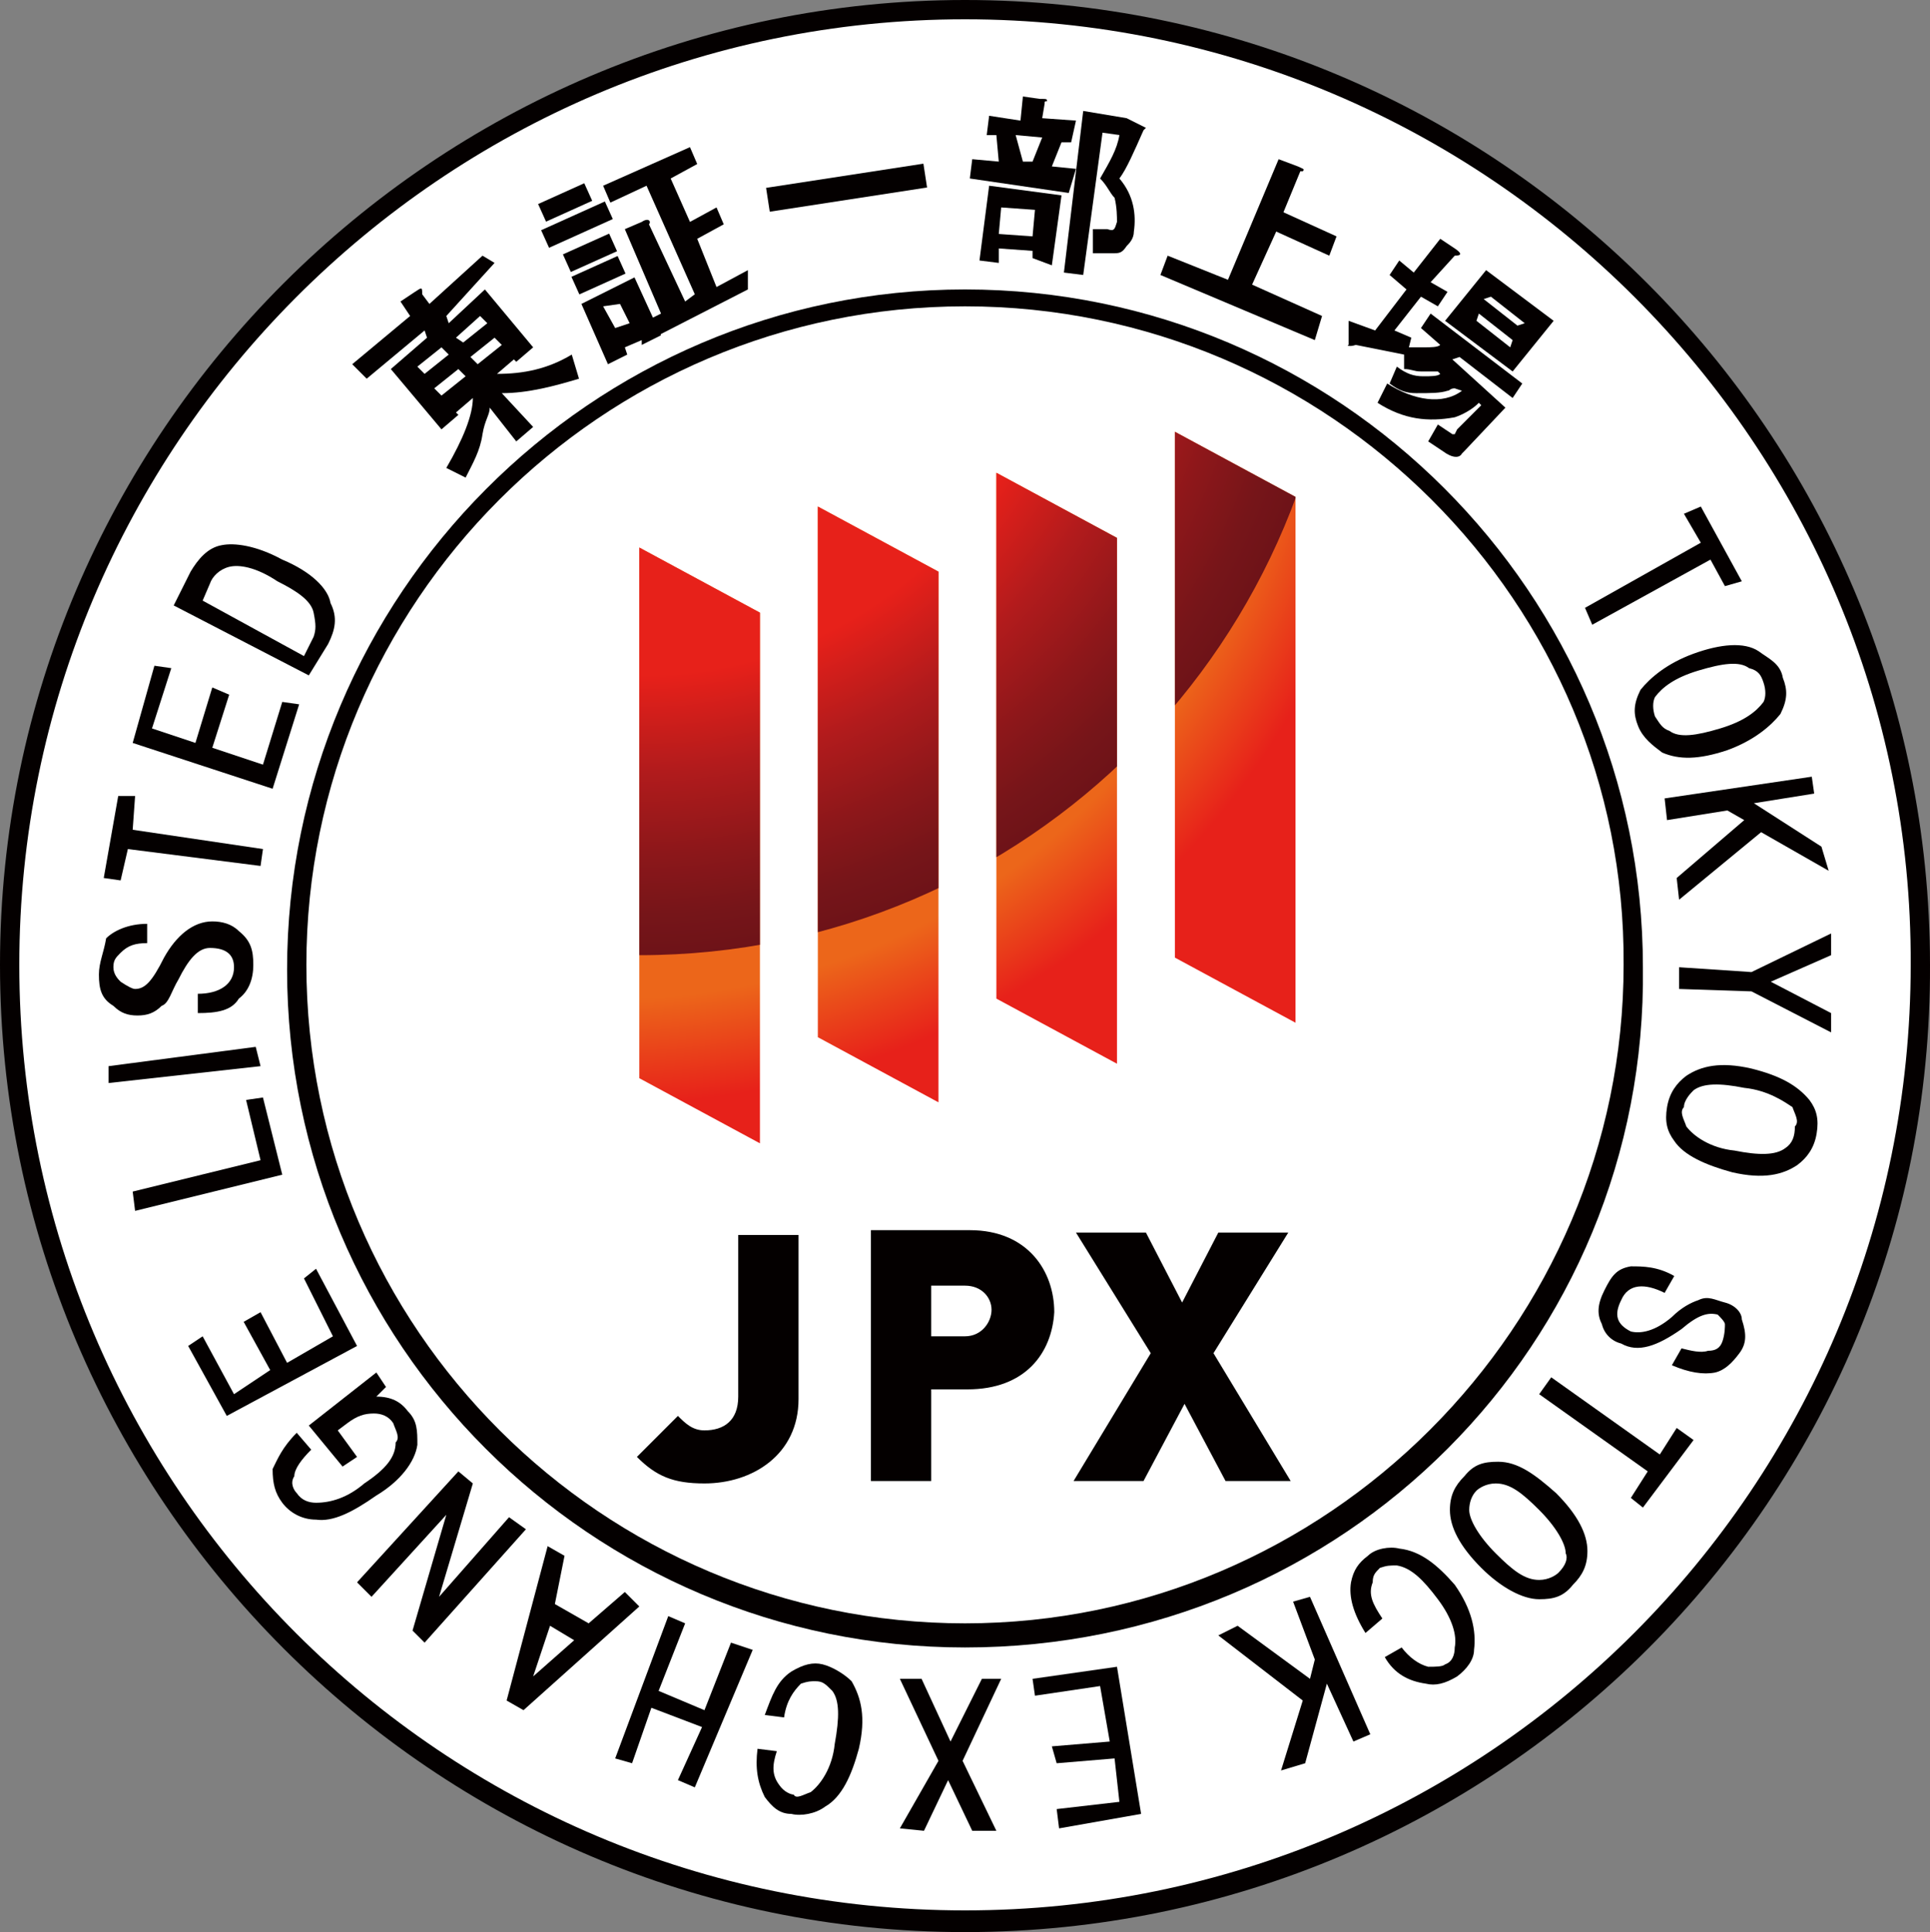
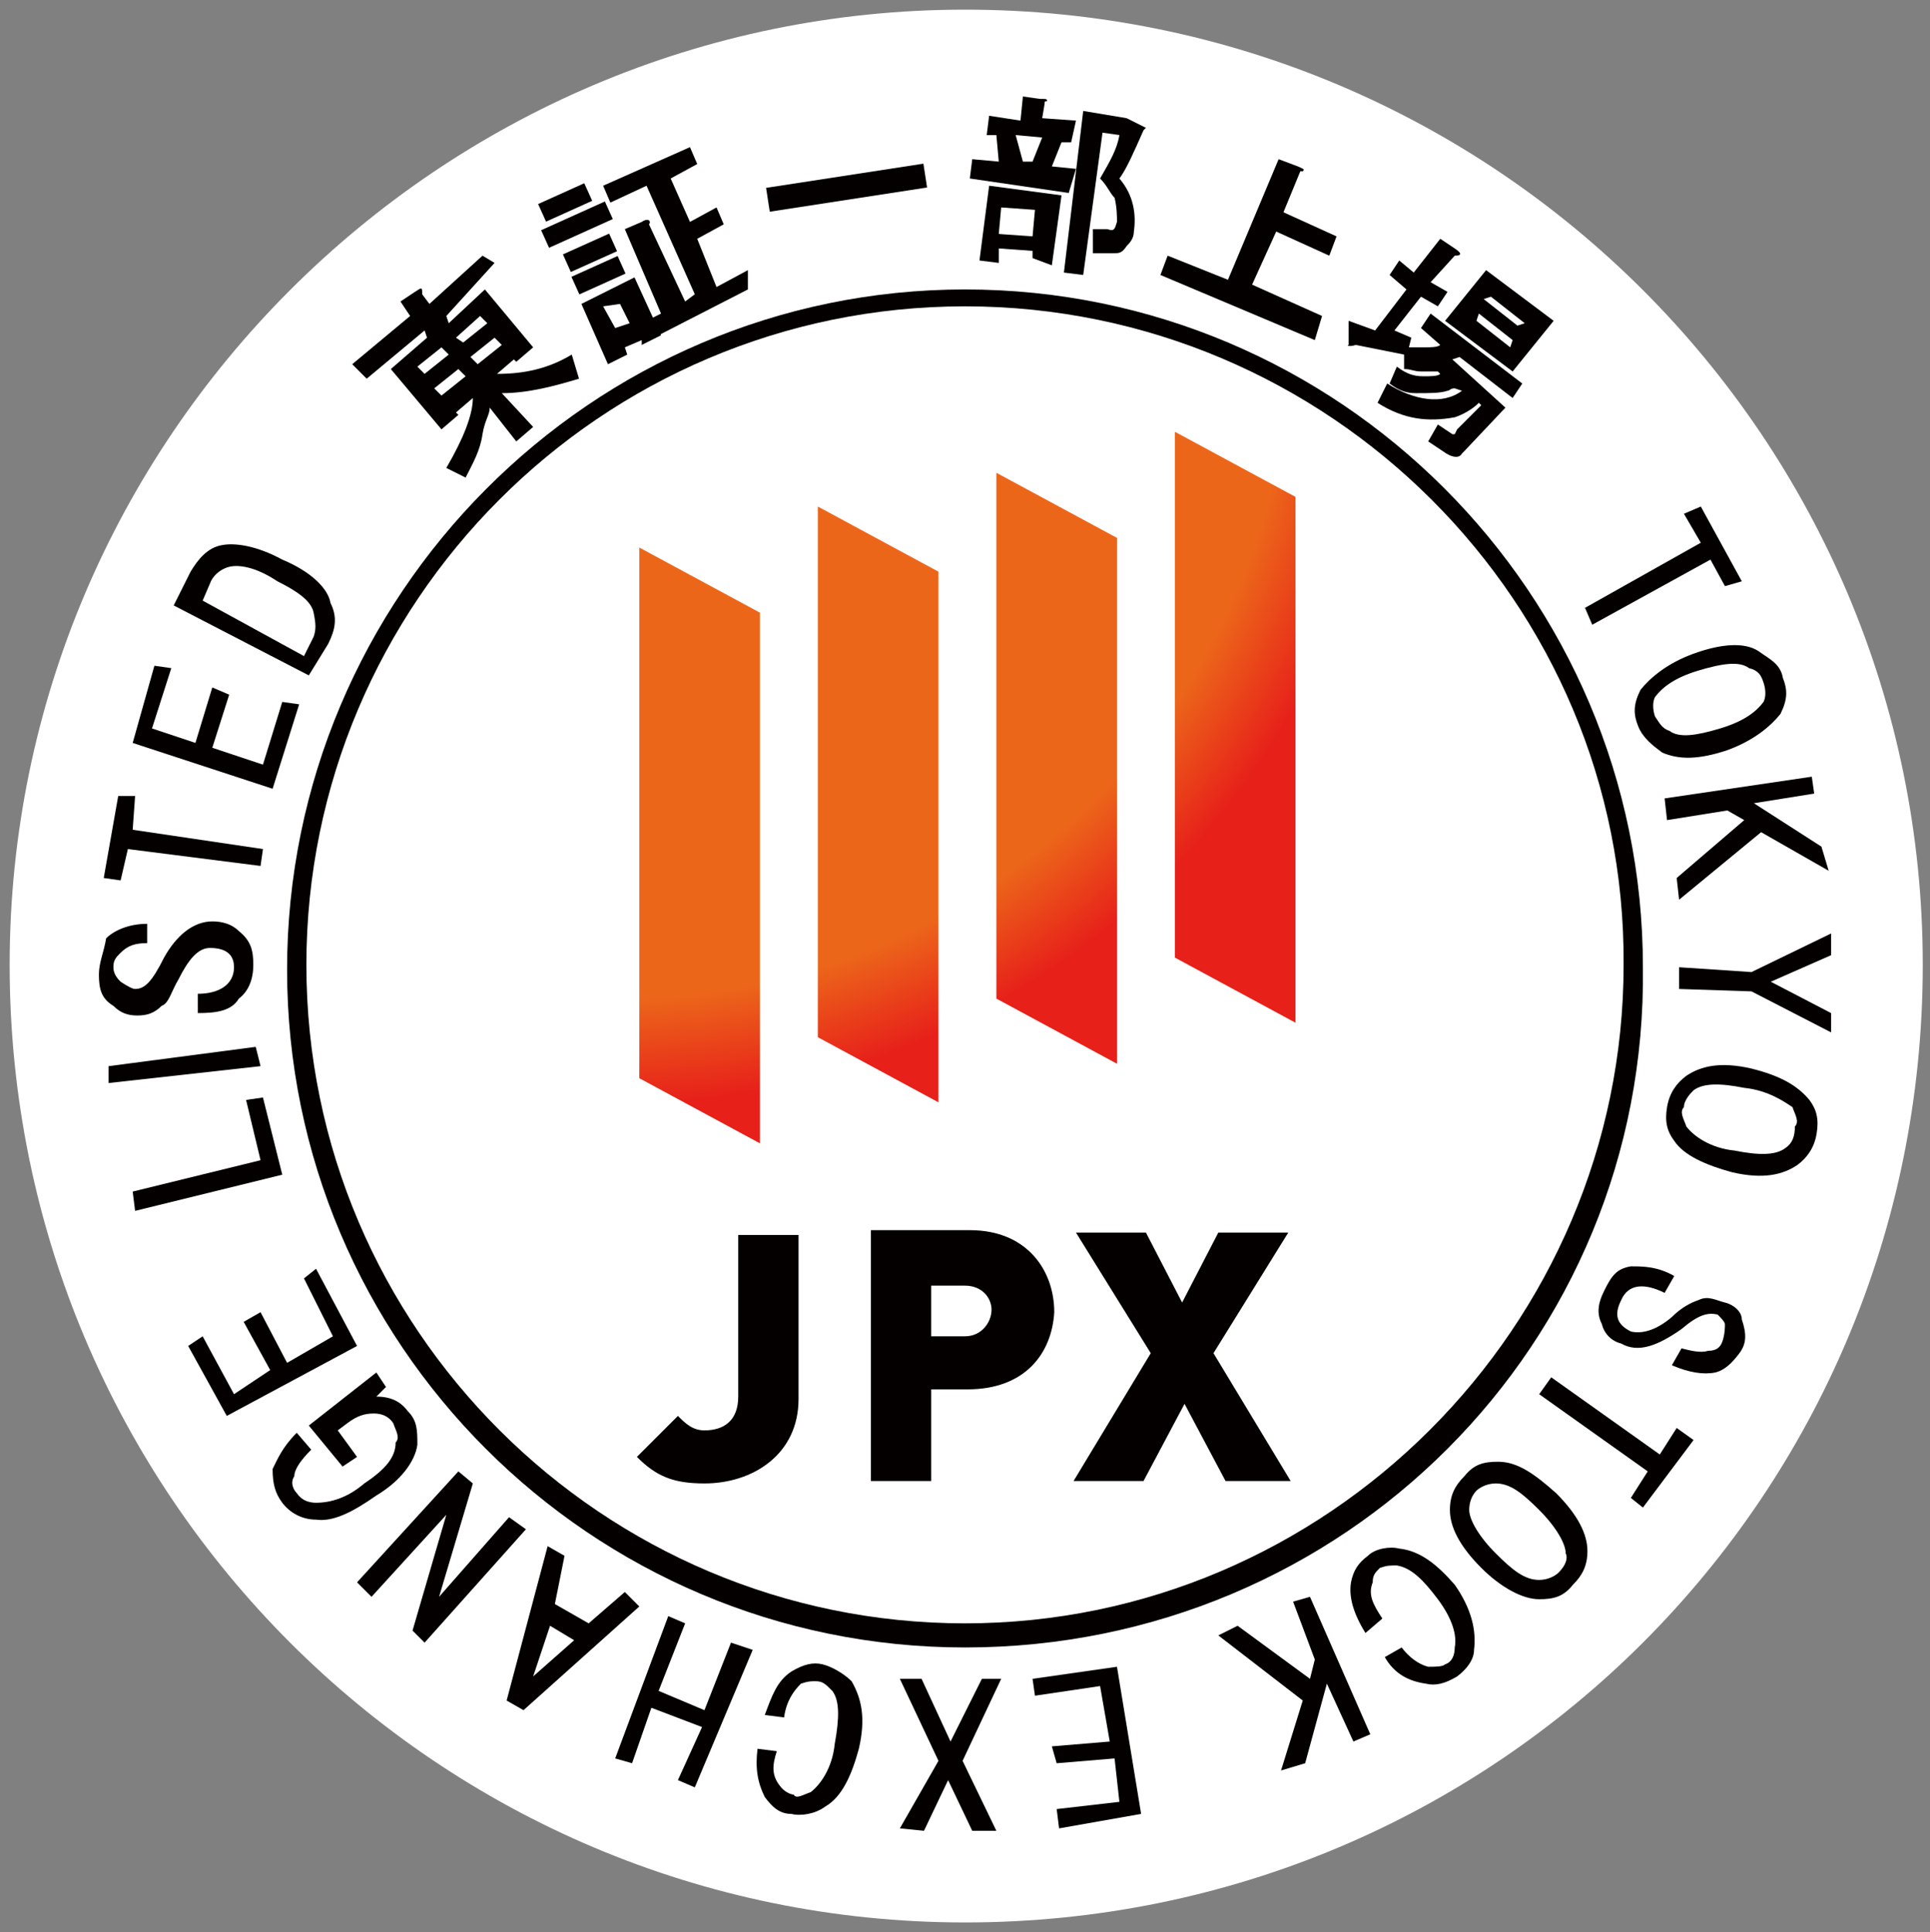
<svg xmlns="http://www.w3.org/2000/svg" xmlns:xlink="http://www.w3.org/1999/xlink" version="1.1" id="レイヤー_1" x="0px" y="0px" width="80px" height="80.1px" viewBox="0 0 80 80.1" enable-background="new 0 0 80 80.1" xml:space="preserve">
  <rect x="0" y="0" width="80" height="80.1" fill="#808080" stroke="none" />
  <g>
    <g>
      <path fill="#FFFFFF" d="M79.7,40C79.7,62,62,79.7,40,79.7C18.2,79.7,0.4,62,0.4,40C0.4,18.2,18.2,0.4,40,0.4    C62,0.4,79.7,18.2,79.7,40z" />
-       <path fill="#040000" d="M40,80.1c-22,0-40-18-40-40.1C0,18,18,0,40,0c22.1,0,40,18,40,40C80.1,62.1,62.1,80.1,40,80.1z M40,0.8    C18.3,0.8,0.8,18.5,0.8,40c0,21.7,17.6,39.2,39.2,39.2c21.7,0,39.2-17.6,39.2-39.2C79.3,18.5,61.7,0.8,40,0.8z" />
    </g>
    <g>
      <path fill="#FFFFFF" d="M67.8,40c0,15.4-12.4,27.7-27.7,27.7S12.3,55.4,12.3,40S24.8,12.3,40,12.3S67.8,24.8,67.8,40z" />
      <path fill="#040000" d="M40,68.3c-15.5,0-28.1-12.6-28.1-28.1S24.5,12,40,12s28.1,12.6,28.1,28.1C68.3,55.7,55.7,68.3,40,68.3z     M40,12.7C24.9,12.7,12.7,25,12.7,40C12.7,55.1,25,67.3,40,67.3S67.3,55,67.3,40C67.4,25,55.1,12.7,40,12.7z" />
    </g>
    <g>
      <g>
        <path fill="#040000" d="M29.2,61.5c-1.3,0-2-0.3-2.8-1.1l1.7-1.7c0.3,0.3,0.6,0.6,1.1,0.6c0.8,0,1.4-0.4,1.4-1.4v-6.7h2.5V58     C33.1,60.3,31.2,61.5,29.2,61.5z" />
        <path fill="#040000" d="M40.1,57.6h-1.5v3.8h-2.5V51h4.1c2.4,0,3.5,1.7,3.5,3.4C43.6,56.1,42.5,57.6,40.1,57.6z M40,53.3h-1.4     v2.1H40c0.7,0,1.1-0.6,1.1-1.1C41.1,53.8,40.7,53.3,40,53.3z" />
        <path fill="#040000" d="M50.8,61.4l-1.7-3.2l-1.7,3.2h-2.9l3.2-5.3l-3.1-5h2.9l1.5,2.9l1.5-2.9h2.9l-3.1,5l3.2,5.3H50.8z" />
      </g>
      <g>
        <g>
          <defs>
            <path id="SVGID_1_" d="M31.5,47.4l-5-2.7v-22l5,2.7V47.4z M38.9,45.7l-5-2.7v-22l5,2.7V45.7z M46.3,44.1l-5-2.7V19.6l5,2.7       V44.1z M53.7,42.4l-5-2.7V17.9l5,2.7V42.4z" />
          </defs>
          <clipPath id="SVGID_2_">
            <use xlink:href="#SVGID_1_" overflow="visible" />
          </clipPath>
          <radialGradient id="SVGID_3_" cx="25.6" cy="67.582" r="43.496" gradientTransform="matrix(1 0 0 -1 -0.286 80.729)" gradientUnits="userSpaceOnUse">
            <stop offset="0.65" style="stop-color:#EC661A" />
            <stop offset="0.75" style="stop-color:#E7211A" />
          </radialGradient>
          <path clip-path="url(#SVGID_2_)" fill="url(#SVGID_3_)" d="M68.8,13.1c0,24.1-19.4,43.5-43.5,43.5s-43.5-19.4-43.5-43.5      S1.3-30.3,25.3-30.3S68.8-10.9,68.8,13.1z" />
        </g>
        <g>
          <defs>
-             <path id="SVGID_4_" d="M31.5,47.4l-5-2.7v-22l5,2.7V47.4z M38.9,45.7l-5-2.7v-22l5,2.7V45.7z M46.3,44.1l-5-2.7V19.6l5,2.7       V44.1z M53.7,42.4l-5-2.7V17.9l5,2.7V42.4z" />
-           </defs>
+             </defs>
          <clipPath id="SVGID_5_">
            <use xlink:href="#SVGID_4_" overflow="visible" />
          </clipPath>
          <radialGradient id="SVGID_6_" cx="26.859" cy="70.1" r="28.916" gradientTransform="matrix(1 0 0 -1 -0.286 80.729)" gradientUnits="userSpaceOnUse">
            <stop offset="0.6" style="stop-color:#E7211A" />
            <stop offset="0.607" style="stop-color:#E5201A" />
            <stop offset="0.739" style="stop-color:#B11B1C" />
            <stop offset="0.854" style="stop-color:#8D171A" />
            <stop offset="0.944" style="stop-color:#761519" />
            <stop offset="1" style="stop-color:#6E1318" />
          </radialGradient>
          <path clip-path="url(#SVGID_5_)" fill="url(#SVGID_6_)" d="M55.5,10.6c0,15.9-12.9,29-29,29c-15.9-0.1-29-13-29-29s13-29,29-29      S55.5-5.3,55.5,10.6z" />
        </g>
      </g>
    </g>
    <g>
      <path fill="#040000" d="M15.2,15.7l2.4-2l0.1,0.3l-1.5,1.3l2.1,2.5l0.7-0.6l-0.1-0.1l0.7-0.6c0,0.7-0.4,1.7-1.1,2.9l0.8,0.4    c0.3-0.6,0.6-1.1,0.7-1.8c0.1-0.6,0.3-0.8,0.3-1.1l1.1,1.4l0.7-0.6l-1.3-1.4c1.1,0,2.2-0.3,3.2-0.6l-0.3-1c-1,0.6-2,0.8-3.1,0.8    l0.7-0.6l0.1,0.1l0.7-0.6l-2-2.4l-1.5,1.4l-0.1-0.3l2-2.2L20,10.6l-2.2,2l-0.3-0.4c0-0.3,0-0.3-0.3-0.1l-0.6,0.4l0.4,0.6l-2.4,2    L15.2,15.7z M18.3,16.4L18,16.1l1-0.8l0.3,0.3L18.3,16.4z M20.8,14.3l-1,0.8l-0.3-0.3l1-0.8L20.8,14.3z M19.9,13.1l0.3,0.3l-1,0.8    L18.9,14L19.9,13.1z M18.3,14.4l0.3,0.3l-1,0.8l-0.3-0.3L18.3,14.4z" />
      <path fill="#040000" d="M29.7,11.9l-0.8-2l1.1-0.6l-0.3-0.7l-1.1,0.6l-0.8-1.8l1.1-0.6l-0.3-0.7L25,7.7l0.3,0.7l1.5-0.7l2,4.5    l-0.4,0.3l-1.5-3.2c0.1-0.1,0-0.3-0.3-0.1l-0.7,0.3l1.5,3.5l-0.6,0.3l0.3,0.7L31,12l0-0.8L29.7,11.9z" />
      <rect x="22.4" y="8" transform="matrix(0.911 -0.411 0.411 0.911 -1.389 10.378)" fill="#040000" width="2.1" height="0.8" />
      <path fill="#040000" d="M26.6,14.3l0.8-0.4l-1.1-2.4l-2.2,1.1l1.1,2.5l0.8-0.4l-0.1-0.3l0.7-0.3V14.3z M25.5,13.6L25,12.7l0.7-0.1    l0.4,0.8L25.5,13.6z" />
      <rect x="22.5" y="8.9" transform="matrix(0.911 -0.411 0.411 0.911 -1.725 10.684)" fill="#040000" width="2.9" height="0.8" />
      <rect x="23.8" y="11" transform="matrix(0.911 -0.411 0.411 0.911 -2.516 11.237)" fill="#040000" width="2.1" height="0.8" />
      <rect x="23.4" y="10.1" transform="matrix(0.912 -0.41 0.41 0.912 -2.148 10.929)" fill="#040000" width="2.1" height="0.8" />
      <rect x="31.8" y="7.3" transform="matrix(0.988 -0.152 0.152 0.988 -0.773 5.41)" fill="#040000" width="6.6" height="1" />
      <path fill="#040000" d="M44.6,7l-1-0.1l0.4-1h0.4L44.6,5l-1.4-0.1l0.1-0.6c0-0.1,0-0.1,0.1-0.1c0-0.1,0-0.1-0.3-0.1l-0.7-0.1    l-0.1,1L41,4.8l-0.1,0.8h0.4l0.1,1.1l-1.1-0.1l-0.1,0.8L44.3,8L44.6,7z M42.8,6.7h-0.4l-0.3-1.1l1.1,0.1L42.8,6.7z" />
      <path fill="#040000" d="M46.7,4.9l-1.8-0.3l-0.8,6.7l0.8,0.1l0.8-5.9l0.7,0.1c-0.1,0.6-0.4,1.1-0.8,1.8c0.3,0.3,0.4,0.6,0.6,0.8    c0.1,0.4,0.1,0.8,0.1,1c-0.1,0.3-0.1,0.4-0.4,0.3h-0.6v1h0.8c0.3,0,0.4,0,0.6-0.3c0.1-0.1,0.3-0.3,0.3-0.6c0.1-0.7,0-1.5-0.6-2.2    c0.3-0.4,0.6-1.1,1-2l0.1-0.1L46.7,4.9L46.7,4.9z" />
      <path fill="#040000" d="M43.6,11l0.4-2.9L41,7.7l-0.4,3.1l0.8,0.1v-0.6l1.4,0.1v0.3L43.6,11z M41.4,9.7l0.1-1.1l1.4,0.1l-0.1,1.1    L41.4,9.7z" />
      <path fill="#040000" d="M54.8,13.1l-2.9-1.3l1-2.2l2.2,1l0.3-0.8l-2.2-1l0.7-1.7c0.1,0,0.1,0,0.1,0C54.1,7,54,7,53.8,6.9L53,6.6    l-2.1,5l-2.5-1l-0.3,0.8l6.4,2.7L54.8,13.1z" />
      <path fill="#040000" d="M56.2,14.3l2,0.4v0.6c0.3,0,0.4,0.1,0.7,0.1c0.3,0,0.6,0,0.7,0l0.1,0.1c-0.1,0.1-0.4,0.1-0.7,0.1    c-0.4,0-0.7-0.1-1.1-0.4l-0.3,0.7c0.4,0.3,0.7,0.4,1.1,0.4c0.6,0,1,0,1.3-0.1c0.1,0,0.1-0.1,0.3-0.1l0.3,0.1    c-0.8,0.6-2,0.4-3.1-0.3l-0.4,0.8c1.1,0.7,2.1,0.8,3.2,0.6c0.3-0.1,0.7-0.3,1-0.6l0.1,0.1l-1,1L60.3,18h-0.1l-0.6-0.4l-0.4,0.7    l0.6,0.4c0.4,0.3,0.7,0.3,0.8,0.1l0.1-0.1l1.7-1.8l-2.2-2l0.3-0.1l2.2,1.7l0.4-0.6L59.3,13l-0.4,0.6l0.8,0.7    c-0.1,0.1-0.4,0.1-0.7,0.1c-0.3,0-0.4,0-0.6,0l0.1-0.4l-0.7-0.3l1.1-1.4l0.7,0.4l0.4-0.6l-0.7-0.4l1-1.1c0.3,0,0.3-0.1,0-0.3    l-0.6-0.4l-1.1,1.4L58,10.8l-0.4,0.6l0.7,0.6l-1.3,1.7l-1.1-0.4l0,1C55.8,14.3,55.9,14.4,56.2,14.3z" />
      <path fill="#040000" d="M62.7,15.4l1.7-2.1l-2.8-2.1l-1.7,2.1L62.7,15.4z M61.8,12.3l1.4,1.1l-0.3,0.1l-1.4-1.1L61.8,12.3z     M62.7,14.1l-0.1,0.3l-1.4-1.1l0.1-0.3L62.7,14.1z" />
      <polygon fill="#040000" points="66,25.9 70.9,23.2 71.5,24.3 72.2,24.1 70.5,21 69.8,21.3 70.5,22.5 65.7,25.2   " />
      <path fill="#040000" d="M70.2,27.1c-1.1,0.4-1.8,1-2.2,1.5c-0.3,0.6-0.3,1-0.1,1.5s0.6,0.8,1,1.1c0.7,0.3,1.5,0.3,2.7-0.1    c1.1-0.4,1.8-1,2.2-1.5c0.3-0.6,0.3-1,0.1-1.5c-0.1-0.6-0.6-0.8-1-1.1C72.3,26.6,71.3,26.7,70.2,27.1z M73.1,28.3    c0.1,0.3,0.1,0.6,0,0.8c-0.3,0.4-0.8,0.8-1.8,1.1c-1,0.3-1.7,0.4-2.1,0.1c-0.3-0.1-0.4-0.3-0.6-0.6c-0.1-0.3-0.1-0.6,0-0.8    c0.3-0.4,0.8-0.8,1.8-1.1c1-0.3,1.7-0.4,2.1-0.1C72.9,27.8,73,28,73.1,28.3z" />
      <polygon fill="#040000" points="69.1,34 71.6,33.6 72.3,34 69.5,36.4 69.6,37.3 73,34.5 75.8,36.1 75.5,35.1 72.7,33.3 75.2,32.9     75.1,32.2 69,33.1   " />
      <polygon fill="#040000" points="75.9,38.7 72.6,40.3 69.6,40.1 69.6,41 72.6,41.1 75.9,42.8 75.9,42 73.4,40.7 75.9,39.6   " />
      <path fill="#040000" d="M72.6,44.3c-1.3-0.3-2.1-0.1-2.7,0.3c-0.4,0.3-0.7,0.7-0.8,1.3s0,1,0.3,1.4c0.4,0.6,1.3,1,2.4,1.3    c1.3,0.3,2.1,0.1,2.7-0.3c0.4-0.3,0.7-0.7,0.8-1.3s0-1-0.3-1.4C74.5,45,73.8,44.6,72.6,44.3z M74,47.6c-0.4,0.3-1.1,0.3-2.1,0.1    c-1-0.1-1.7-0.6-2-1c-0.1-0.3-0.3-0.6-0.1-0.8c0-0.3,0.3-0.6,0.4-0.7c0.4-0.3,1.1-0.3,2.1-0.1c1,0.1,1.7,0.6,2,0.8    c0.1,0.3,0.3,0.6,0.1,0.8C74.4,47.1,74.3,47.4,74,47.6z" />
      <path fill="#040000" d="M71.5,54c-0.4-0.1-0.7-0.3-1.1-0.1c-0.3,0.1-0.7,0.3-1.1,0.7c-0.7,0.6-1.3,0.7-1.7,0.6    c-0.6-0.3-0.7-0.7-0.4-1.3c0.3-0.7,1-0.7,1.8-0.3l0.4-0.7c-0.7-0.4-1.3-0.4-1.8-0.4c-0.6,0.1-0.8,0.4-1.1,1    c-0.3,0.6-0.3,1-0.1,1.4c0.1,0.4,0.4,0.7,0.8,0.8c0.7,0.4,1.5,0.1,2.5-0.6c0.7-0.6,1.1-0.7,1.5-0.6c0.1,0.1,0.3,0.3,0.3,0.4    c0,0.1,0,0.4-0.1,0.7s-0.3,0.4-0.6,0.4c-0.3,0.1-0.7,0-1.1-0.1l-0.4,0.7c0.7,0.3,1.3,0.4,1.8,0.3c0.4-0.1,0.7-0.4,1-0.8    c0.3-0.4,0.3-0.8,0.1-1.4C72.2,54.4,71.9,54.1,71.5,54z" />
      <polygon fill="#040000" points="68.8,60.3 64.3,57.1 63.8,57.8 68.3,61 67.6,62.1 68.1,62.5 70.2,59.7 69.5,59.2   " />
      <path fill="#040000" d="M62.1,60.6c-0.6,0-1,0.1-1.4,0.6c-0.4,0.4-0.6,0.8-0.6,1.4c0,0.7,0.4,1.5,1.3,2.4c0.8,0.8,1.7,1.3,2.4,1.3    c0.6,0,1-0.1,1.4-0.6c0.4-0.4,0.6-0.8,0.6-1.4c0-0.7-0.4-1.5-1.3-2.4C63.6,61.1,62.9,60.6,62.1,60.6z M64.6,65.2    c-0.1,0.1-0.4,0.3-0.8,0.3c-0.6,0-1.1-0.4-1.8-1.1c-0.7-0.7-1.1-1.4-1.1-1.8c0-0.3,0.1-0.6,0.3-0.8c0.1-0.1,0.4-0.3,0.8-0.3    c0.6,0,1.1,0.4,1.8,1.1c0.7,0.7,1.1,1.4,1.1,1.8C65,64.6,64.9,64.9,64.6,65.2z" />
      <path fill="#040000" d="M58,64.2c-0.4-0.1-1,0-1.3,0.3c-0.4,0.3-0.6,0.6-0.7,1.1c-0.1,0.6,0.1,1.3,0.6,2.1l0.7-0.6    c-0.4-0.6-0.6-1-0.4-1.5c0-0.3,0.1-0.4,0.3-0.6c0.3-0.1,0.4-0.1,0.7-0.1c0.6,0.1,1.1,0.6,1.7,1.4c0.6,0.8,0.8,1.5,0.7,2    c0,0.3-0.1,0.6-0.4,0.7c-0.1,0.1-0.4,0.1-0.7,0.1c-0.4-0.1-0.8-0.4-1.1-0.8l-0.7,0.4c0.4,0.7,1,1,1.7,1.1c0.4,0.1,0.8,0,1.3-0.3    c0.4-0.3,0.7-0.7,0.7-1.1c0.1-0.8-0.1-1.7-0.8-2.7C59.6,64.9,58.9,64.3,58,64.2z" />
      <polygon fill="#040000" points="53.6,66.4 54.5,68.8 54.3,69.6 51.3,67.4 50.5,67.8 54,70.5 53.1,73.4 54.1,73.1 55,69.8     56.1,72.2 56.8,71.9 54.3,66.2   " />
      <polygon fill="#040000" points="42.8,69.6 42.9,70.3 45.6,69.9 46,72.2 43.6,72.4 43.8,73.1 46.2,72.9 46.4,74.7 43.8,75     43.9,75.8 47.3,75.2 46.3,69.1   " />
      <polygon fill="#040000" points="40.7,69.6 39.4,72.2 38.2,69.6 37.3,69.6 38.9,73 37.3,75.8 38.3,75.9 39.3,73.8 40.3,75.9     41.3,75.9 39.9,73 41.5,69.6   " />
      <path fill="#040000" d="M34.1,69c-0.4-0.1-0.8,0-1.3,0.3c-0.6,0.4-0.8,1-1.1,1.8l0.8,0.1c0.1-0.7,0.4-1.1,0.7-1.4    c0.3-0.1,0.4-0.1,0.6-0.1c0.3,0,0.4,0.1,0.7,0.4c0.3,0.4,0.3,1.1,0.1,2.2c-0.1,1-0.6,1.7-1,2c-0.3,0.1-0.6,0.3-0.7,0.1    c-0.1,0-0.4-0.1-0.6-0.4c-0.3-0.4-0.3-0.8-0.1-1.4l-0.8-0.1c-0.1,0.8,0,1.4,0.3,2c0.3,0.4,0.6,0.7,1.1,0.7c0.4,0.1,1,0,1.4-0.3    c0.7-0.4,1.1-1.3,1.4-2.4c0.3-1.3,0.1-2.1-0.3-2.8C35,69.4,34.5,69.1,34.1,69z" />
      <polygon fill="#040000" points="29.2,70.9 27.3,70.1 28.4,67.3 27.7,67 25.5,72.9 26.2,73.1 27,70.8 29.1,71.6 28.1,73.8     28.8,74.1 31.2,68.4 30.3,68.1   " />
      <path fill="#040000" d="M25.9,66l-1.5,1.3l-1.4-0.8l0.4-2l-0.7-0.4L21,70.5l0.7,0.4l4.8-4.3L25.9,66z M22.1,69.5l0.7-2.1l1,0.6    L22.1,69.5z" />
      <polygon fill="#040000" points="21.1,62.9 18.2,66.2 19.6,61.5 19,61 14.8,65.6 15.4,66.2 18.5,62.8 17.1,67.6 17.6,68.1     21.8,63.4   " />
      <path fill="#040000" d="M17.3,59.9c0-0.6,0-1-0.4-1.4c-0.3-0.4-0.7-0.6-1.3-0.6l0.4-0.4l-0.4-0.6l-2.8,2.2l1.4,1.7l0.6-0.4    L14,59.3l0.4-0.3c0.4-0.3,0.7-0.4,1.1-0.4c0.3,0,0.6,0.1,0.8,0.4c0.1,0.3,0.3,0.6,0.1,0.8c0,0.6-0.4,1.1-1.3,1.7    c-0.7,0.6-1.4,0.8-2,0.8c-0.3,0-0.6-0.1-0.8-0.4c-0.1-0.1-0.3-0.4-0.1-0.7c0-0.3,0.3-0.7,0.7-1.1l-0.6-0.7c-0.6,0.6-0.8,1.1-1,1.5    c0,0.6,0.1,1,0.4,1.4s0.8,0.7,1.4,0.7c0.7,0.1,1.5-0.3,2.5-1C16.6,61.4,17.2,60.6,17.3,59.9z" />
      <polygon fill="#040000" points="13.1,52.6 12.6,53 13.8,55.4 11.9,56.5 10.8,54.4 10.1,54.8 11.2,56.8 9.7,57.8 8.4,55.4     7.8,55.8 9.4,58.7 14.8,55.8   " />
      <polygon fill="#040000" points="10.9,45.5 10.2,45.6 10.8,48.1 5.5,49.4 5.6,50.2 11.7,48.7   " />
      <polygon fill="#040000" points="10.6,43.4 4.5,44.2 4.5,44.9 10.8,44.2   " />
      <path fill="#040000" d="M5.7,42.1c0.4,0,0.7-0.1,1-0.4c0.3-0.1,0.4-0.6,0.7-1.1c0.4-0.8,0.8-1.3,1.3-1.3c0.7,0,1,0.3,1,0.8    c0,0.7-0.6,1.1-1.5,1.1v0.8c0.8,0,1.4-0.1,1.7-0.6c0.4-0.3,0.6-0.8,0.6-1.4c0-0.6-0.1-1-0.6-1.4c-0.3-0.3-0.7-0.4-1.1-0.4    c-0.8,0-1.5,0.6-2,1.5C6.3,40.7,6,41,5.6,41c-0.1,0-0.3-0.1-0.6-0.3c-0.1-0.1-0.3-0.3-0.3-0.6s0.1-0.4,0.3-0.6    c0.3-0.3,0.6-0.4,1.1-0.4v-0.8c-0.8,0-1.4,0.3-1.7,0.6c-0.1,0.6-0.3,1-0.3,1.5c0,0.6,0.1,1,0.6,1.3C5,42,5.3,42.1,5.7,42.1z" />
      <polygon fill="#040000" points="5.3,35.2 10.8,35.9 10.9,35.2 5.5,34.4 5.6,33 4.9,33 4.3,36.4 5,36.5   " />
      <polygon fill="#040000" points="12.4,29.2 11.7,29.1 10.9,31.7 8.8,31 9.5,28.8 8.8,28.5 8.1,30.8 6.3,30.2 7.1,27.7 6.4,27.6     5.5,30.8 11.3,32.7   " />
      <path fill="#040000" d="M13.6,26.7c0.3-0.6,0.4-1.1,0.1-1.7c-0.1-0.6-0.8-1.3-2-1.8c-1.1-0.6-2-0.7-2.5-0.6    c-0.6,0.1-1,0.6-1.3,1.1l-0.7,1.4l5.6,2.9L13.6,26.7z M8.4,24.9l0.3-0.7c0.1-0.3,0.4-0.6,0.8-0.7c0.4-0.1,1.1,0,2,0.6    c0.8,0.4,1.4,0.8,1.5,1.3s0.1,0.7,0,1l-0.4,0.8L8.4,24.9z" />
    </g>
  </g>
</svg>